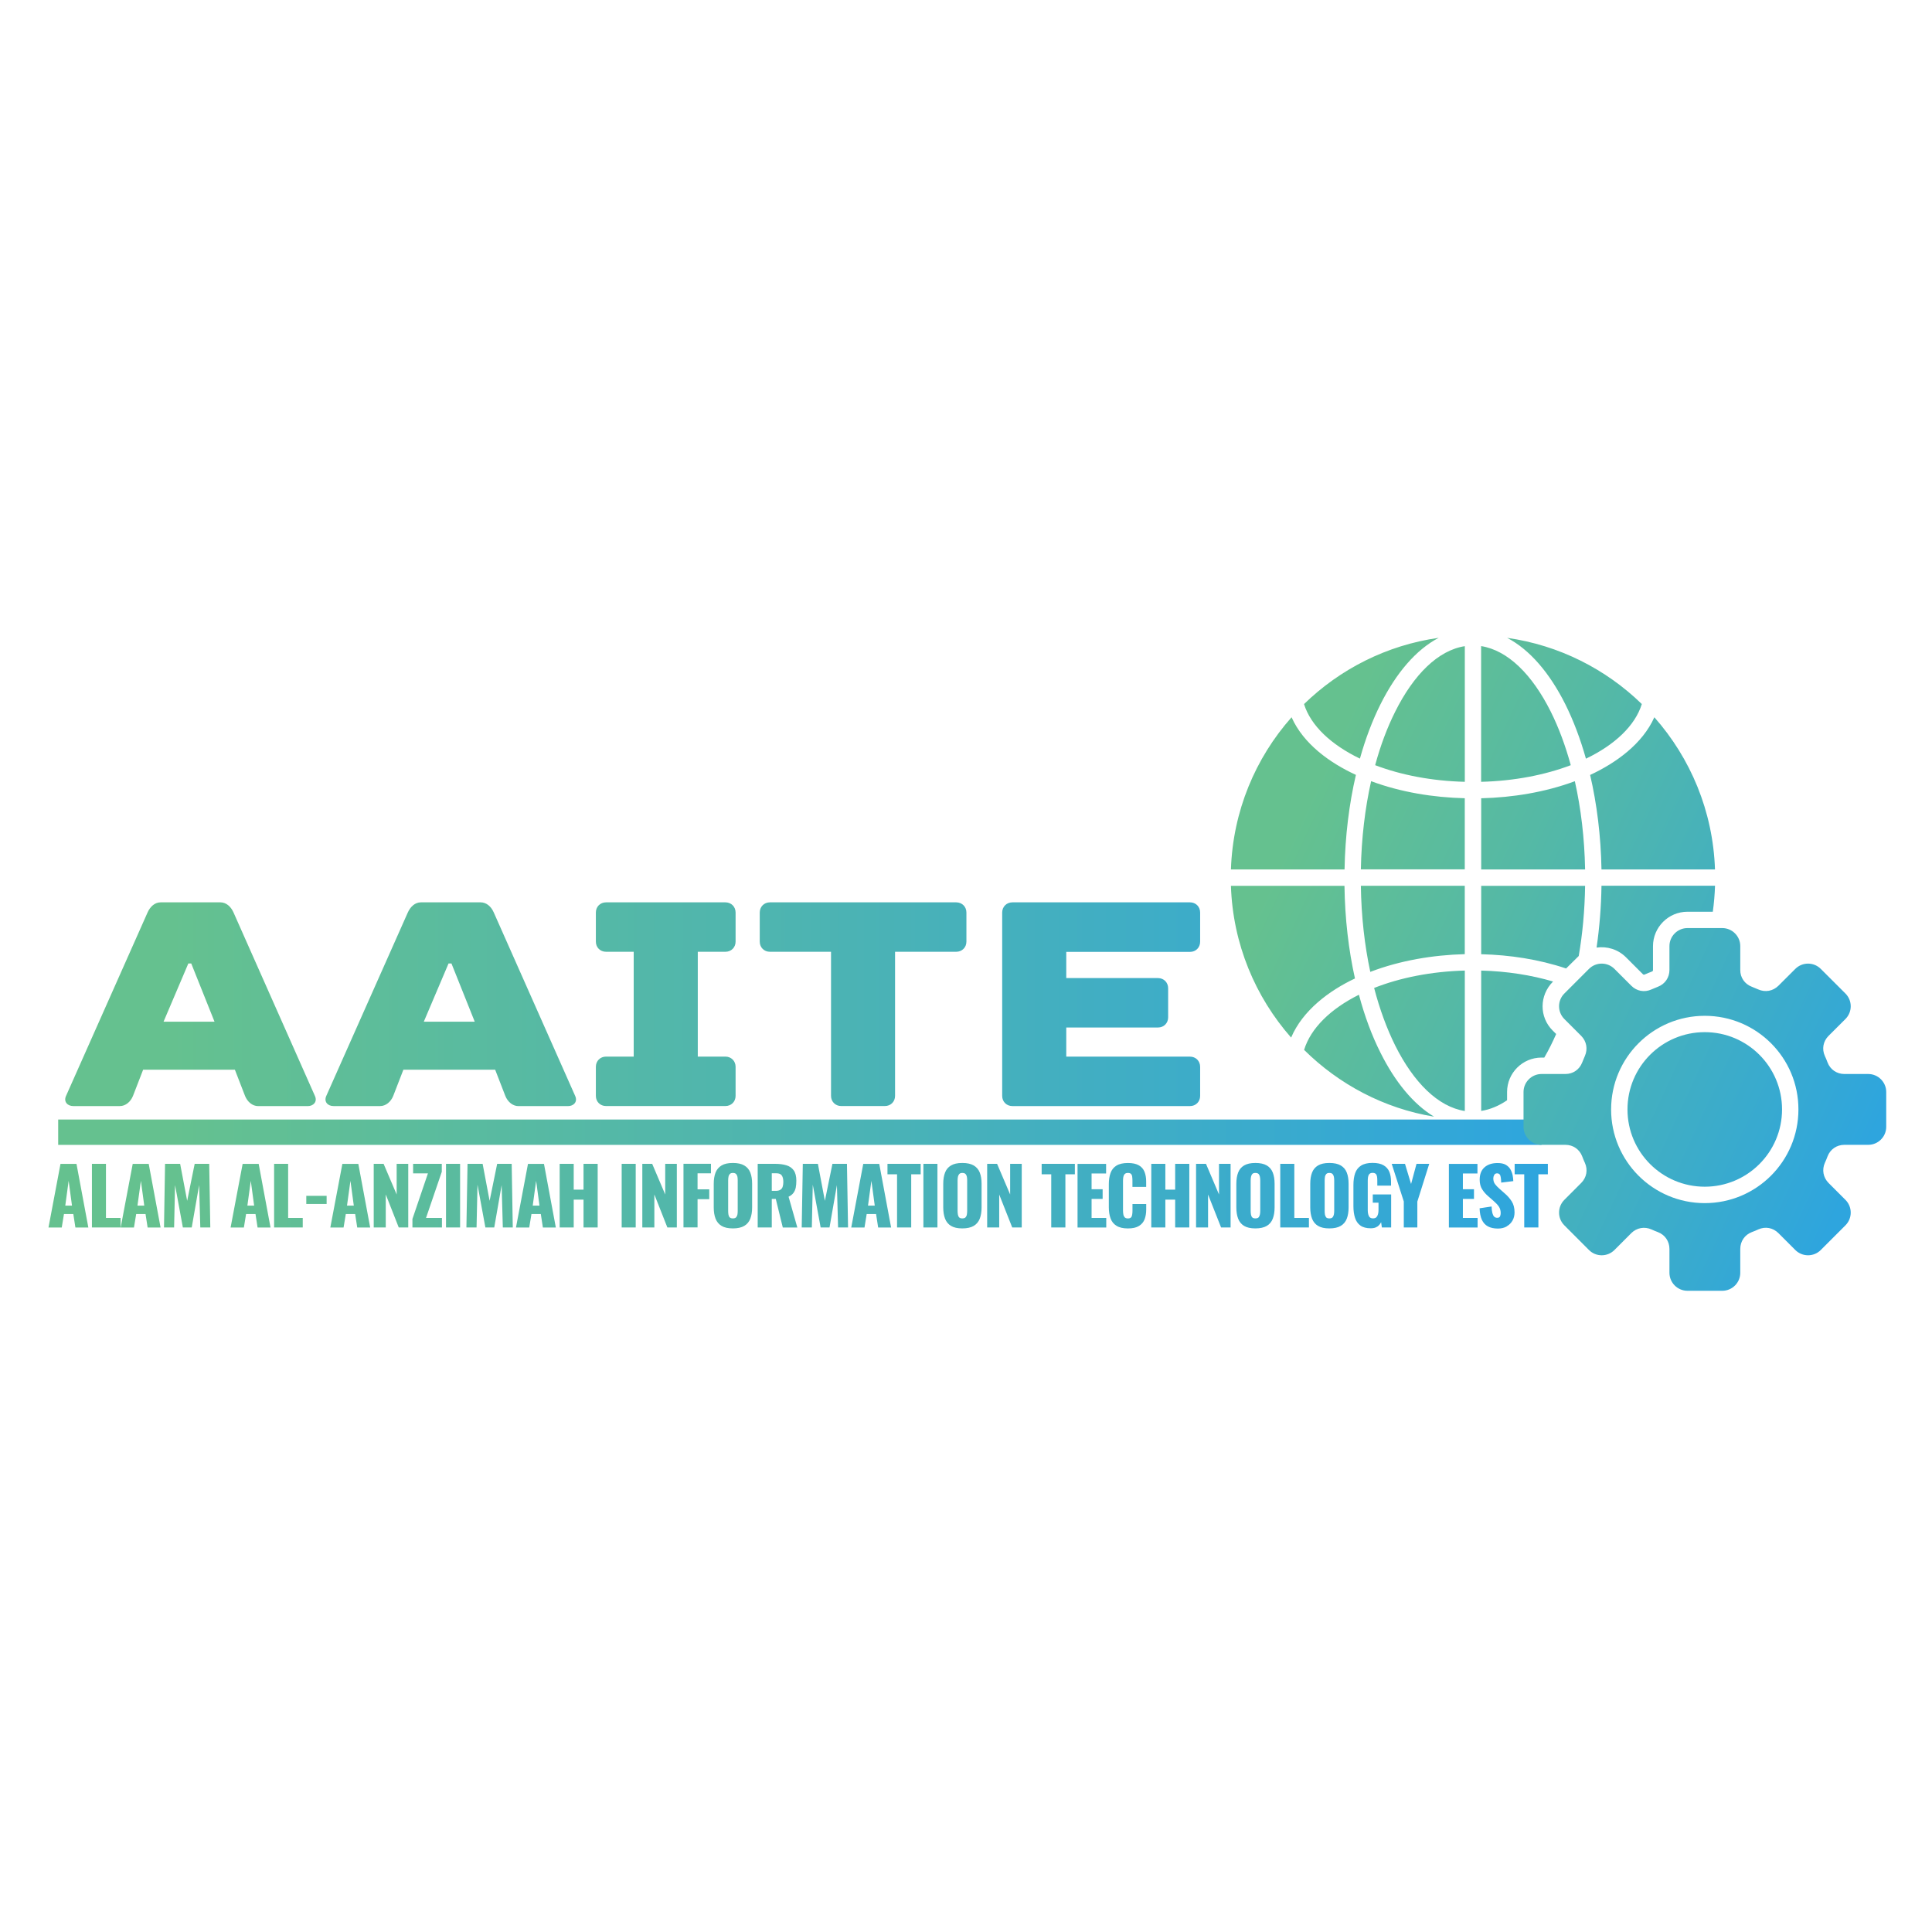
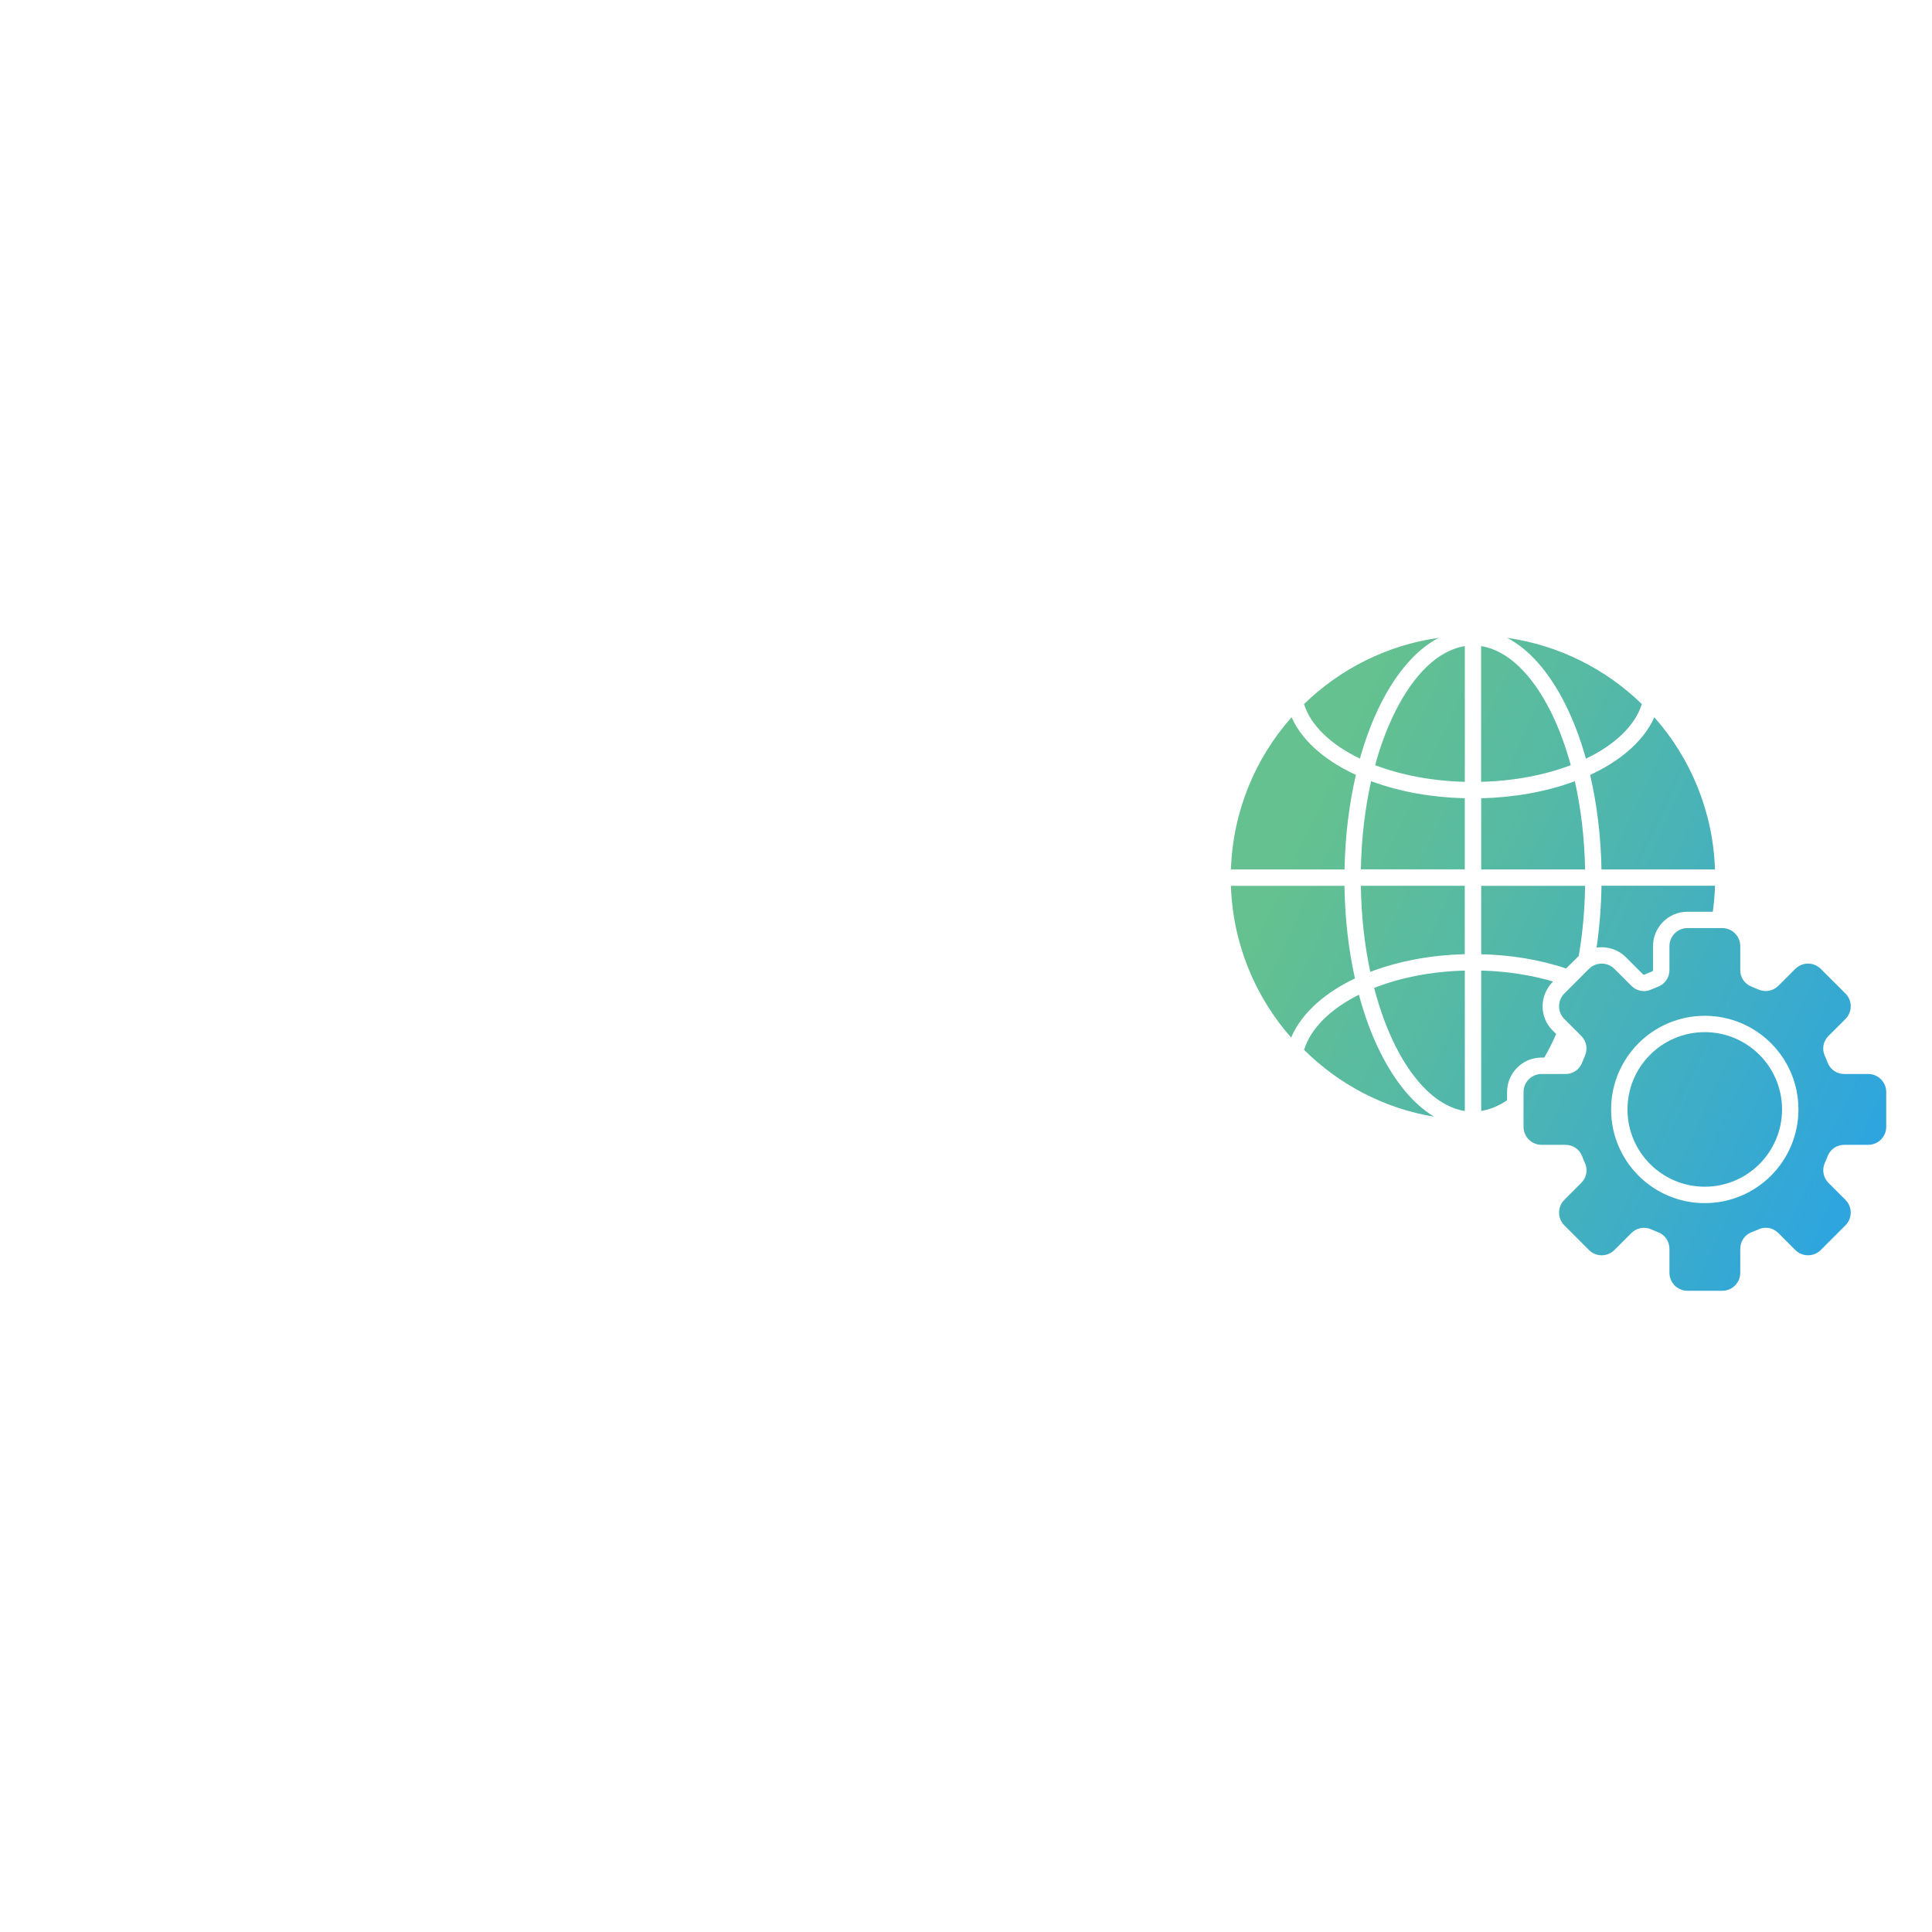
<svg xmlns="http://www.w3.org/2000/svg" viewBox="0 0 512 512">
  <defs>
    <style>      .cls-1 {        fill: url(#linear-gradient-2);      }      .cls-2 {        fill: url(#linear-gradient);      }    </style>
    <linearGradient id="linear-gradient" x1="12.86" y1="282.33" x2="410.19" y2="282.33" gradientUnits="userSpaceOnUse">
      <stop offset=".08" stop-color="#65c18f" />
      <stop offset=".57" stop-color="#49b2b7" />
      <stop offset="1" stop-color="#2ea5de" />
    </linearGradient>
    <linearGradient id="linear-gradient-2" x1="343.69" y1="217.9" x2="501.2" y2="291.02" gradientUnits="userSpaceOnUse">
      <stop offset="0" stop-color="#65c18f" />
      <stop offset=".33" stop-color="#55b9a5" />
      <stop offset="1" stop-color="#2ea5de" />
    </linearGradient>
  </defs>
  <g>
    <g id="Layer_1">
-       <path class="cls-2" d="M408.51,303.4H15.42v-6.71h393.1v6.71ZM43.34,270.76h13.51l-6.17-15.43h-.77l-6.57,15.43ZM62.24,283.49h-24.31l-2.69,6.94c-.62,1.54-1.94,2.69-3.48,2.69h-12.34c-1.54,0-2.62-1.15-1.92-2.69l21.6-48.6c.68-1.55,1.92-2.7,3.47-2.7h15.82c1.54,0,2.77,1.09,3.47,2.63l21.6,48.68c.7,1.54-.39,2.69-1.92,2.69h-13.12c-1.54,0-2.86-1.15-3.48-2.69l-2.69-6.94ZM112.3,270.76h13.51l-6.17-15.43h-.77l-6.56,15.43ZM131.21,283.49h-24.31l-2.69,6.94c-.62,1.54-1.94,2.69-3.48,2.69h-12.34c-1.54,0-2.61-1.15-1.92-2.69l21.6-48.6c.7-1.55,1.92-2.7,3.47-2.7h15.82c1.54,0,2.78,1.09,3.47,2.63l21.6,48.68c.7,1.54-.38,2.69-1.92,2.69h-13.11c-1.54,0-2.86-1.15-3.48-2.69l-2.69-6.94ZM194.94,241.83c0-1.55-1.17-2.7-2.7-2.7h-31.63c-1.55,0-2.7,1.16-2.7,2.7v7.71c0,1.54,1.15,2.69,2.7,2.69h7.33v27.78h-7.33c-1.55,0-2.7,1.16-2.7,2.7v7.71c0,1.54,1.15,2.69,2.7,2.69h31.63c1.54,0,2.7-1.15,2.7-2.69v-7.71c0-1.54-1.17-2.7-2.7-2.7h-7.32v-27.78h7.32c1.54,0,2.7-1.15,2.7-2.69v-7.71ZM256.11,241.83c0-1.55-1.16-2.7-2.71-2.7h-49.37c-1.54,0-2.69,1.16-2.69,2.7v7.71c0,1.54,1.15,2.69,2.69,2.69h16.2v38.19c0,1.54,1.16,2.69,2.7,2.69h11.57c1.55,0,2.7-1.15,2.7-2.69v-38.19h16.2c1.55,0,2.71-1.15,2.71-2.69v-7.71ZM318.05,241.83c0-1.55-1.15-2.7-2.69-2.7h-47.06c-1.55,0-2.71,1.16-2.71,2.7v48.6c0,1.54,1.16,2.69,2.71,2.69h47.06c1.54,0,2.69-1.15,2.69-2.69v-7.71c0-1.54-1.15-2.7-2.69-2.7h-32.79v-7.72h24.31c1.54,0,2.69-1.15,2.69-2.69v-7.71c0-1.54-1.15-2.7-2.69-2.7h-24.31v-6.94h32.79c1.54,0,2.69-1.15,2.69-2.69v-7.71ZM19.08,319.5h-1.78l.89-6.57.89,6.57ZM16.96,321.73h2.47l.55,3.57h3.43l-3.14-16.86h-4.24l-3.18,16.86h3.51l.59-3.57ZM31.96,322.77h-3.88v-14.34h-3.72v16.86h7.59v-2.52ZM38.22,319.5h-1.79l.91-6.57.89,6.57ZM36.1,321.73h2.47l.55,3.57h3.43l-3.14-16.86h-4.24l-3.19,16.86h3.52l.59-3.57ZM46.38,313.99l2.08,11.3h2.35l1.96-11.23.31,11.23h2.65l-.29-16.86h-3.85l-1.99,9.8-1.86-9.8h-4l-.28,16.86h2.68l.25-11.3ZM67.35,319.5h-1.79l.9-6.57.89,6.57ZM65.23,321.73h2.48l.55,3.57h3.43l-3.14-16.86h-4.25l-3.19,16.86h3.52l.58-3.57ZM80.23,322.77h-3.87v-14.34h-3.72v16.86h7.59v-2.52ZM81.17,319.07h5.39v-2.16h-5.39v2.16ZM93.75,319.5h-1.79l.91-6.57.89,6.57ZM91.64,321.73h2.48l.55,3.57h3.43l-3.14-16.86h-4.23l-3.19,16.86h3.51l.59-3.57ZM102.23,316.54l3.44,8.75h2.52v-16.86h-3.07v8.12l-3.46-8.12h-2.62v16.86h3.19v-8.75ZM117.13,322.77h-4.23l4.18-12.23v-2.11h-7.6v2.52h3.93l-4.11,12.09v2.25h7.82v-2.52ZM118.2,325.29h3.73v-16.86h-3.73v16.86ZM126.55,313.99l2.08,11.3h2.35l1.96-11.23.31,11.23h2.64l-.29-16.86h-3.85l-2,9.8-1.85-9.8h-4l-.3,16.86h2.69l.25-11.3ZM142.97,319.5h-1.79l.9-6.57.89,6.57ZM140.85,321.73h2.47l.55,3.57h3.43l-3.14-16.86h-4.24l-3.18,16.86h3.51l.59-3.57ZM152.04,317.92h2.6v7.37h3.75v-16.86h-3.75v6.84h-2.6v-6.84h-3.72v16.86h3.72v-7.37ZM164.75,325.29h3.72v-16.86h-3.72v16.86ZM173.41,316.54l3.45,8.75h2.51v-16.86h-3.08v8.12l-3.45-8.12h-2.62v16.86h3.19v-8.75ZM184.86,317.79h3.1v-2.6h-3.1v-4.25h3.55v-2.52h-7.28v16.86h3.73v-7.5ZM193.37,322.61c-.18-.2-.28-.45-.33-.75-.05-.31-.07-.63-.07-.94v-8.1c0-.33.03-.66.09-.96.05-.3.17-.54.35-.74.18-.19.45-.28.82-.28s.66.1.84.28c.18.2.3.44.36.74.05.3.07.62.07.96v8.1c0,.32-.02.63-.07.94-.06.31-.18.55-.36.75-.18.19-.47.28-.84.28-.4,0-.67-.09-.85-.28ZM197.24,324.87c.75-.44,1.28-1.08,1.6-1.91.32-.83.48-1.83.48-2.98v-6.26c0-1.17-.16-2.16-.48-2.98-.32-.82-.85-1.44-1.6-1.88-.74-.44-1.74-.66-3.02-.66s-2.27.22-3,.66c-.73.44-1.26,1.06-1.59,1.88-.32.82-.48,1.81-.48,2.98v6.26c0,1.15.16,2.15.48,2.98.33.83.85,1.47,1.59,1.91.73.45,1.73.67,3,.67s2.28-.23,3.02-.67ZM205.75,310.93c.7,0,1.19.2,1.45.61.26.4.39.96.39,1.69,0,.5-.06.92-.18,1.28-.11.35-.32.62-.62.8-.29.19-.7.28-1.23.28h-1.03v-4.66h1.21ZM204.54,317.73h1.05l1.86,7.57h3.85l-2.32-8.16c.55-.26.99-.59,1.28-.99.3-.4.5-.87.62-1.4.11-.54.16-1.16.16-1.86,0-1.18-.23-2.09-.7-2.74-.46-.64-1.11-1.09-1.95-1.34-.83-.25-1.82-.38-2.95-.38h-4.64v16.86h3.73v-7.57ZM215.4,313.99l2.08,11.3h2.35l1.96-11.23.31,11.23h2.64l-.29-16.86h-3.85l-2,9.8-1.85-9.8h-4l-.29,16.86h2.68l.25-11.3ZM231.82,319.5h-1.79l.9-6.57.89,6.57ZM229.69,321.73h2.48l.55,3.57h3.43l-3.14-16.86h-4.24l-3.18,16.86h3.51l.58-3.57ZM241.48,311.2h2.51v-2.77h-8.8v2.77h2.54v14.09h3.75v-14.09ZM244.71,325.29h3.72v-16.86h-3.72v16.86ZM254.18,322.61c-.18-.2-.28-.45-.33-.75-.05-.31-.08-.63-.08-.94v-8.1c0-.33.03-.66.09-.96.06-.3.18-.54.36-.74.18-.19.45-.28.8-.28.39,0,.68.1.86.28.18.2.3.44.35.74.06.3.08.62.08.96v8.1c0,.32-.03.63-.08.94-.05.31-.17.55-.35.75-.18.19-.47.28-.86.28s-.66-.09-.84-.28ZM258.05,324.87c.74-.44,1.27-1.08,1.6-1.91.32-.83.48-1.83.48-2.98v-6.26c0-1.17-.16-2.16-.48-2.98-.33-.82-.86-1.44-1.6-1.88-.74-.44-1.75-.66-3.03-.66s-2.26.22-2.99.66c-.74.44-1.27,1.06-1.58,1.88-.32.82-.48,1.81-.48,2.98v6.26c0,1.15.16,2.15.48,2.98.32.83.84,1.47,1.58,1.91.73.45,1.73.67,2.99.67s2.29-.23,3.03-.67ZM264.79,316.54l3.46,8.75h2.52v-16.86h-3.07v8.12l-3.46-8.12h-2.63v16.86h3.19v-8.75ZM282.34,311.2h2.51v-2.77h-8.8v2.77h2.54v14.09h3.75v-14.09ZM293.17,322.77h-3.89v-5.04h2.93v-2.57h-2.93v-4.18h3.85v-2.54h-7.57v16.86h7.61v-2.52ZM301.86,324.88c.7-.44,1.2-1.03,1.48-1.78.28-.76.42-1.62.42-2.57v-1.45h-3.64v1.77c0,.33-.02.66-.07.97-.03.32-.13.58-.3.79-.17.19-.45.29-.84.29-.36,0-.64-.09-.83-.27-.18-.19-.31-.43-.37-.75-.06-.32-.1-.66-.1-1.03v-7.93c0-.34.03-.68.08-.99.05-.31.17-.57.36-.78.18-.2.47-.31.86-.31s.69.1.85.29c.17.2.27.46.29.76.04.31.06.63.06.96v1.7h3.64v-1.46c0-.96-.15-1.8-.44-2.54-.29-.74-.79-1.31-1.49-1.72-.7-.41-1.67-.62-2.92-.62s-2.29.23-3.03.69c-.74.46-1.26,1.11-1.56,1.95-.31.83-.46,1.83-.46,3v6.08c0,1.14.15,2.12.46,2.96.3.84.82,1.49,1.56,1.95.75.47,1.75.71,3.03.71s2.24-.22,2.94-.66ZM308.83,317.92h2.6v7.37h3.75v-16.86h-3.75v6.84h-2.6v-6.84h-3.73v16.86h3.73v-7.37ZM320.14,316.54l3.46,8.75h2.52v-16.86h-3.07v8.12l-3.45-8.12h-2.63v16.86h3.18v-8.75ZM331.85,322.61c-.18-.2-.28-.45-.33-.75-.05-.31-.08-.63-.08-.94v-8.1c0-.33.03-.66.09-.96.06-.3.17-.54.34-.74.18-.19.45-.28.82-.28.39,0,.68.1.86.28.17.2.29.44.34.74s.09.62.09.96v8.1c0,.32-.03.63-.09.94-.06.31-.18.55-.34.75-.18.19-.47.28-.86.28s-.67-.09-.84-.28ZM335.72,324.87c.73-.44,1.27-1.08,1.58-1.91.32-.83.48-1.83.48-2.98v-6.26c0-1.17-.16-2.16-.48-2.98-.32-.82-.85-1.44-1.58-1.88-.75-.44-1.76-.66-3.03-.66s-2.26.22-3,.66c-.73.44-1.26,1.06-1.57,1.88-.32.82-.48,1.81-.48,2.98v6.26c0,1.15.16,2.15.48,2.98.32.83.84,1.47,1.57,1.91.74.45,1.74.67,3,.67s2.29-.23,3.03-.67ZM346.88,322.77h-3.87v-14.34h-3.73v16.86h7.6v-2.52ZM351.45,322.61c-.16-.2-.28-.45-.33-.75-.05-.31-.07-.63-.07-.94v-8.1c0-.33.03-.66.08-.96.05-.3.17-.54.35-.74.18-.19.45-.28.81-.28.39,0,.67.1.85.28.18.2.29.44.35.74s.09.62.09.96v8.1c0,.32-.03.63-.09.94-.06.31-.18.55-.35.75-.18.19-.46.28-.85.28s-.67-.09-.85-.28ZM355.32,324.87c.74-.44,1.27-1.08,1.59-1.91.32-.83.48-1.83.48-2.98v-6.26c0-1.17-.16-2.16-.48-2.98-.32-.82-.85-1.44-1.59-1.88-.74-.44-1.75-.66-3.03-.66s-2.26.22-3,.66c-.73.44-1.26,1.06-1.58,1.88-.32.82-.48,1.81-.48,2.98v6.26c0,1.15.16,2.15.48,2.98.32.83.85,1.47,1.58,1.91.74.45,1.74.67,3,.67s2.29-.23,3.03-.67ZM365.03,325.06c.42-.31.75-.7.98-1.17l.2,1.4h2.46v-8.75h-4.87v2.18h1.52v1.98c0,.37-.04.73-.13,1.06-.08.33-.23.61-.43.82-.21.2-.51.3-.89.3s-.67-.1-.87-.29c-.2-.2-.33-.47-.41-.8-.08-.32-.12-.67-.12-1.05v-7.8c0-.35.02-.69.07-1,.05-.32.17-.59.35-.8.18-.21.47-.32.86-.32s.67.1.85.28c.18.18.28.42.33.73.05.31.07.64.07,1v1.38h3.64v-1.09c0-.99-.15-1.84-.45-2.58-.31-.74-.82-1.31-1.53-1.73-.71-.42-1.69-.63-2.94-.63s-2.29.24-3.02.71c-.75.48-1.27,1.15-1.58,2.03-.3.88-.45,1.91-.45,3.1v5.66c0,1.15.14,2.17.42,3.05.29.89.76,1.57,1.43,2.05.67.49,1.6.73,2.76.73.74,0,1.32-.16,1.75-.48ZM375.62,318.4l3.14-9.97h-3.37l-1.44,5.34-1.61-5.34h-3.52l3.2,9.97v6.89h3.59v-6.89ZM391.58,322.77h-3.9v-5.04h2.94v-2.57h-2.94v-4.18h3.86v-2.54h-7.57v16.86h7.61v-2.52ZM399.31,324.98c.66-.37,1.17-.89,1.53-1.53.36-.65.53-1.36.53-2.15,0-1.16-.25-2.14-.75-2.93-.51-.79-1.13-1.5-1.87-2.12l-1.39-1.23c-.49-.43-.88-.84-1.17-1.23-.3-.4-.45-.91-.45-1.53,0-.29.08-.58.24-.88.16-.29.41-.43.75-.43.32,0,.55.1.71.3.15.2.25.49.29.86.05.36.09.79.1,1.29l3.21-.39c-.02-.5-.07-1.02-.18-1.57-.11-.54-.31-1.06-.59-1.56-.28-.49-.7-.89-1.24-1.21-.55-.31-1.28-.45-2.17-.45-1.46,0-2.61.38-3.46,1.14-.85.75-1.27,1.85-1.27,3.27,0,1.01.22,1.87.66,2.55.44.69.97,1.3,1.61,1.84l1.45,1.27c.57.49,1.02.97,1.35,1.45.33.48.5,1.06.5,1.76,0,.29-.06.57-.17.84-.12.26-.37.39-.76.39-.31,0-.57-.1-.78-.29-.21-.2-.37-.52-.49-.96-.12-.44-.19-1.02-.21-1.75l-3.18.48c.04,1.26.24,2.27.61,3.06s.9,1.36,1.6,1.74c.71.38,1.6.57,2.65.57.89,0,1.67-.19,2.34-.57ZM407.69,311.2h2.51v-2.77h-8.8v2.77h2.54v14.09h3.75v-14.09Z" />
      <path class="cls-1" d="M360.39,201.05c1.47-5.29,3.32-10.14,5.45-14.4,4.16-8.31,9.44-14.49,15.43-17.62-13.8,1.95-26.17,8.3-35.69,17.56,1.79,5.73,7.18,10.77,14.81,14.45ZM364.43,202.78c6.8,2.59,14.95,4.19,23.76,4.41v-35.95c-7.08,1.1-13.54,7.52-18.45,17.36-2.09,4.16-3.9,8.95-5.31,14.18ZM416.27,202.78c-1.43-5.23-3.22-10.02-5.31-14.2-4.91-9.82-11.37-16.24-18.45-17.36v35.97c8.81-.22,16.96-1.83,23.76-4.41ZM399.41,169.04c5.99,3.12,11.27,9.31,15.43,17.62,2.13,4.28,3.96,9.11,5.45,14.4,7.65-3.68,13.02-8.73,14.81-14.48-9.5-9.24-21.89-15.59-35.69-17.54ZM360.14,263.61c-7.5,3.74-12.77,8.85-14.54,14.62,9.23,9.14,21.16,15.51,34.44,17.7-5.47-3.3-10.32-9.19-14.18-16.92-2.29-4.53-4.22-9.72-5.73-15.39ZM364.16,261.82c1.47,5.65,3.36,10.77,5.58,15.25,4.91,9.82,11.38,16.25,18.45,17.36v-37.22c-8.95.24-17.2,1.91-24.04,4.61ZM411.58,260.11c-5.73-1.69-12.19-2.72-19.05-2.9v37.2c2.37-.38,4.67-1.33,6.86-2.83v-2.19c0-5.03,4.09-9.12,9.12-9.12h.74c1.18-2.01,2.21-4.12,3.15-6.25l-.92-.91c-3.58-3.56-3.6-9.31.1-13ZM326.21,230.41c.52-15.46,6.49-29.53,16.07-40.33,3.16,7.1,10.18,12.11,17.05,15.27-1.79,7.68-2.85,16.15-3.01,25.06h-30.11ZM359.09,259.3c-6.88,3.24-13.88,8.49-16.93,15.67-9.5-10.8-15.45-24.82-15.95-40.21h30.09c.12,8.69,1.09,16.98,2.78,24.54ZM392.53,211.55c8.31-.2,16.97-1.6,24.82-4.52,1.61,7.16,2.56,15.05,2.72,23.38h-27.54v-18.87ZM360.64,230.41c.16-8.31,1.11-16.21,2.72-23.39,7.86,2.93,16.5,4.32,24.82,4.52v18.85h-27.54v.02ZM363.14,257.55c-1.51-7.02-2.38-14.71-2.5-22.81h27.54v18.12c-8.41.22-17.14,1.67-25.04,4.7ZM415.04,256.65l3.34-3.3c1.01-5.85,1.59-12.09,1.69-18.59h-27.54v18.12c7.52.18,15.29,1.35,22.51,3.78ZM454.49,234.73h-30.08c-.08,5.67-.54,11.16-1.3,16.39,2.77-.4,5.67.46,7.78,2.56l4.48,4.48c.16.16.28.18.48.1.64-.28,1.27-.55,1.93-.79.2-.08.28-.18.28-.4v-6.32c0-5.03,4.1-9.13,9.13-9.13h6.72c.32-2.26.51-4.55.59-6.88ZM451.78,273.53c-11.31,0-20.48,9.16-20.48,20.48s9.17,20.48,20.48,20.48,20.48-9.17,20.48-20.48-9.17-20.48-20.48-20.48ZM451.78,269.2c-13.7,0-24.82,11.11-24.82,24.82s11.11,24.82,24.82,24.82,24.82-11.11,24.82-24.82c.02-13.7-11.09-24.82-24.82-24.82ZM464.25,261.5c.58.22,1.15.46,1.71.71,1.85.82,3.9.44,5.33-.97l4.48-4.47c1.87-1.87,4.89-1.87,6.76,0l6.53,6.52c1.87,1.87,1.87,4.89,0,6.76l-4.48,4.47c-1.43,1.43-1.81,3.48-.97,5.33.26.55.5,1.13.71,1.71.72,1.89,2.45,3.06,4.46,3.06h6.32c2.63,0,4.77,2.15,4.77,4.77v9.23c0,2.63-2.14,4.77-4.77,4.77h-6.32c-2.01,0-3.74,1.17-4.46,3.06-.21.58-.45,1.15-.71,1.71-.82,1.85-.44,3.9.97,5.33l4.48,4.48c1.87,1.87,1.87,4.89,0,6.76l-6.53,6.53c-1.87,1.87-4.89,1.87-6.76,0l-4.48-4.48c-1.43-1.43-3.48-1.81-5.33-.97-.55.26-1.13.5-1.71.71-1.89.72-3.06,2.45-3.06,4.46v6.32c0,2.63-2.14,4.77-4.77,4.77h-9.23c-2.62,0-4.77-2.14-4.77-4.77v-6.32c0-2.01-1.17-3.74-3.06-4.46-.58-.22-1.15-.45-1.71-.71-1.85-.82-3.9-.44-5.33.97l-4.47,4.48c-1.87,1.87-4.9,1.87-6.76,0l-6.52-6.53c-1.87-1.87-1.87-4.89,0-6.76l4.47-4.48c1.43-1.43,1.81-3.48.97-5.33-.25-.55-.5-1.13-.71-1.71-.72-1.89-2.44-3.06-4.45-3.06h-6.33c-2.62,0-4.77-2.15-4.77-4.77v-9.23c0-2.62,2.15-4.77,4.77-4.77h6.33c2.01,0,3.73-1.17,4.45-3.06.22-.58.46-1.15.71-1.71.82-1.85.44-3.9-.97-5.33l-4.47-4.47c-1.87-1.87-1.87-4.9,0-6.76l6.52-6.52c1.87-1.87,4.89-1.87,6.76,0l4.47,4.47c1.43,1.43,3.48,1.81,5.33.97.55-.25,1.13-.49,1.71-.71,1.89-.72,3.06-2.45,3.06-4.45v-6.33c0-2.62,2.15-4.77,4.77-4.77h9.23c2.63,0,4.77,2.15,4.77,4.77v6.33c-.02,2.01,1.17,3.73,3.06,4.45ZM438.42,190.08c9.56,10.81,15.55,24.87,16.07,40.34h-30.08c-.16-8.93-1.23-17.4-3.01-25.05,6.84-3.18,13.86-8.21,17.02-15.29Z" />
    </g>
  </g>
</svg>